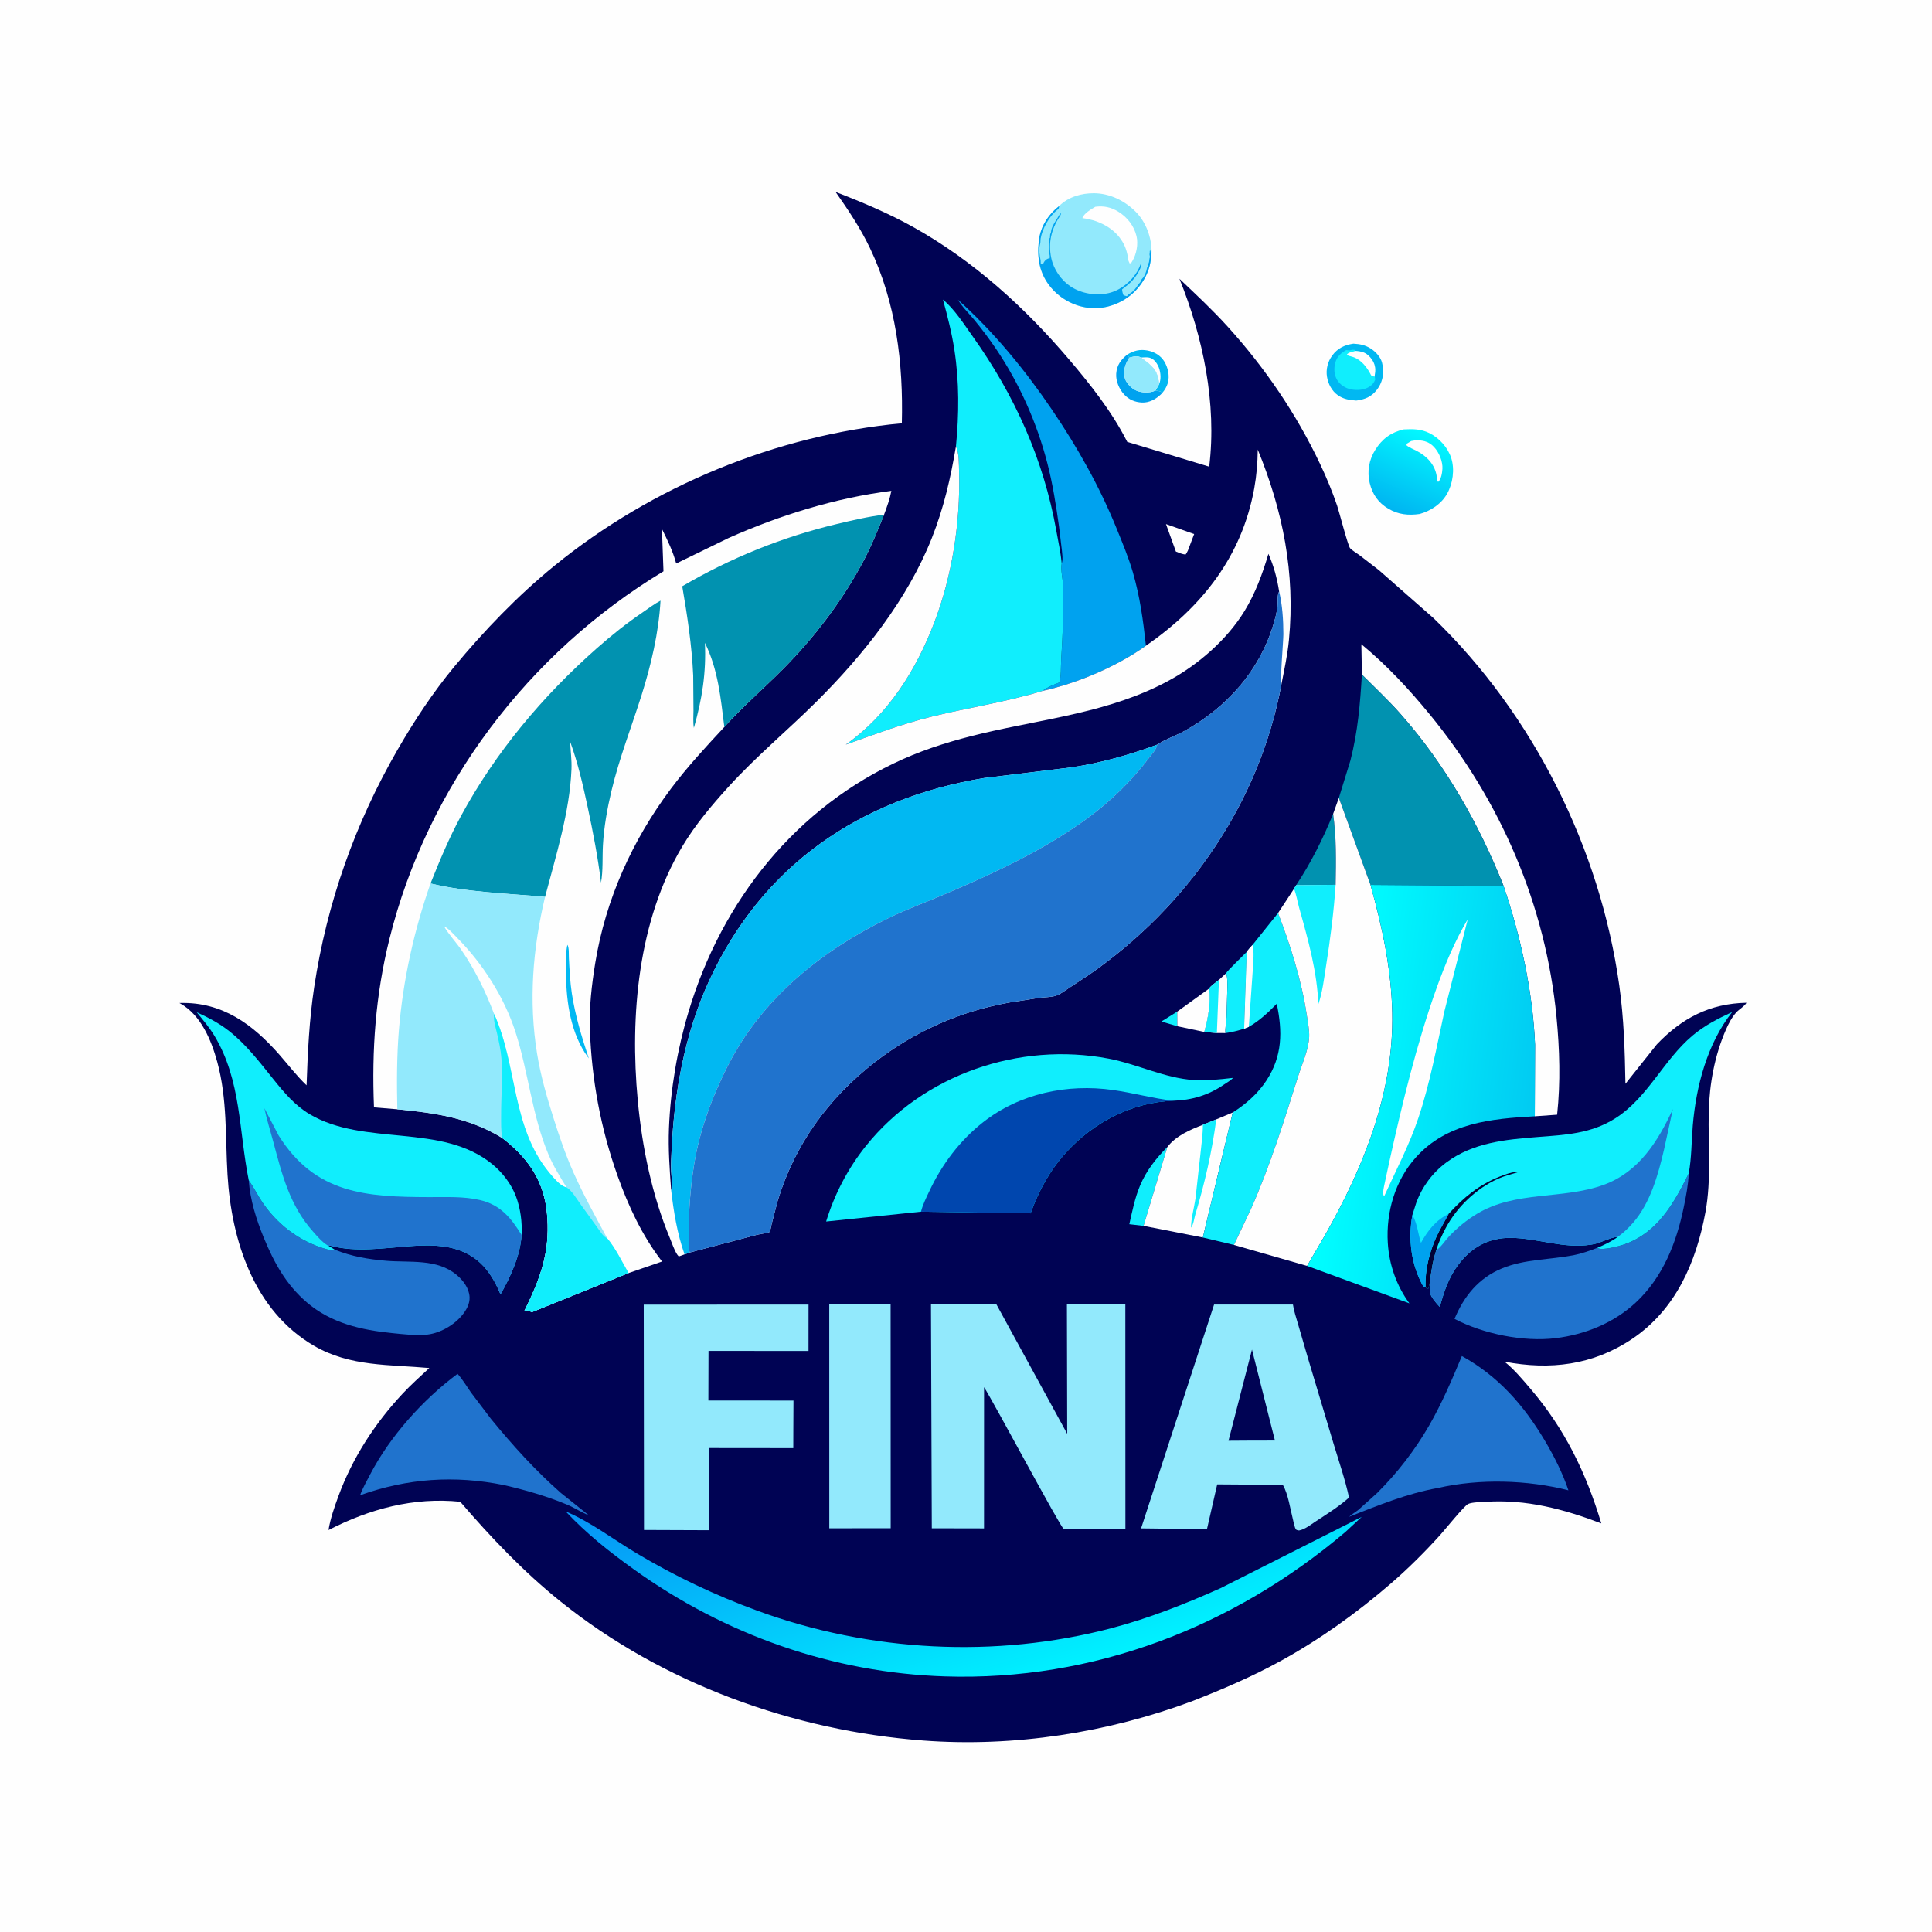
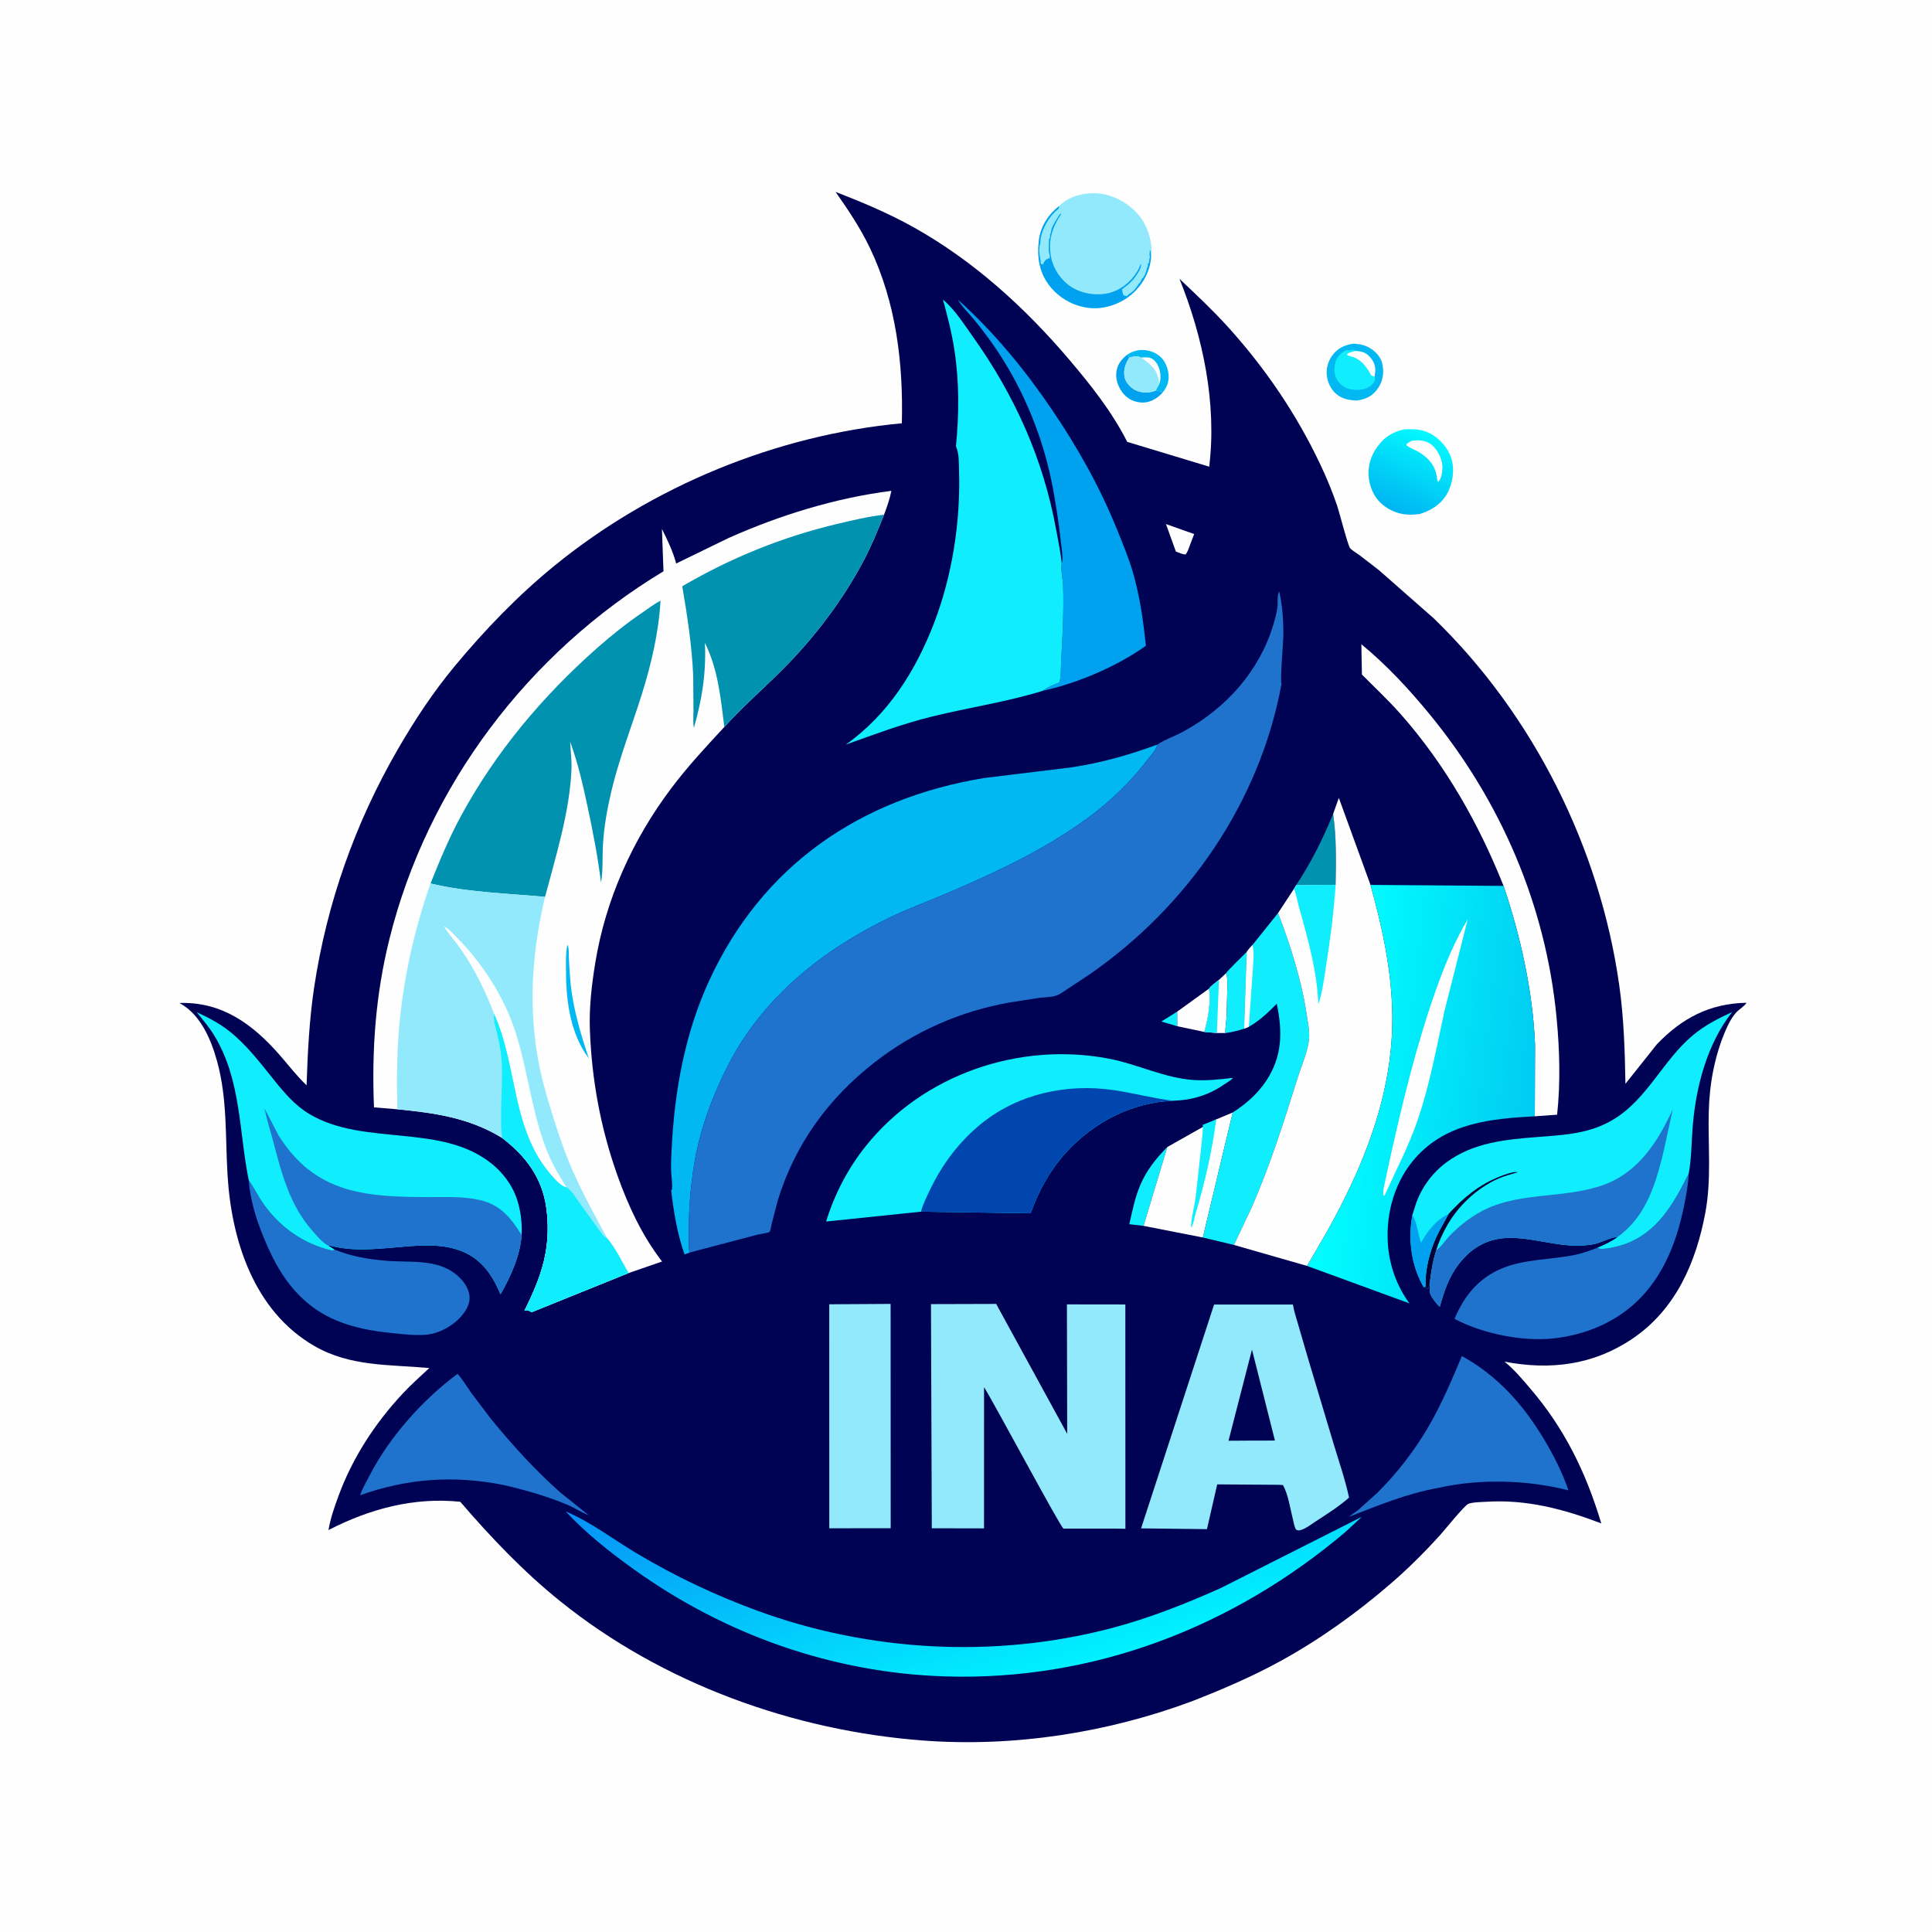
<svg xmlns="http://www.w3.org/2000/svg" version="1.1" style="display: block;" viewBox="0 0 2048 2048" width="1024" height="1024">
  <defs>
    <linearGradient id="Gradient1" gradientUnits="userSpaceOnUse" x1="1477.02" y1="539.555" x2="1513.18" y2="459.993">
      <stop class="stop0" offset="0" stop-opacity="1" stop-color="rgb(0,182,241)" />
      <stop class="stop1" offset="1" stop-opacity="1" stop-color="rgb(2,248,255)" />
    </linearGradient>
    <linearGradient id="Gradient2" gradientUnits="userSpaceOnUse" x1="985.766" y1="1496.09" x2="1072.63" y2="1785.97">
      <stop class="stop0" offset="0" stop-opacity="1" stop-color="rgb(6,148,246)" />
      <stop class="stop1" offset="1" stop-opacity="1" stop-color="rgb(0,241,255)" />
    </linearGradient>
    <linearGradient id="Gradient3" gradientUnits="userSpaceOnUse" x1="1625.45" y1="1168.85" x2="1412.3" y2="1143.34">
      <stop class="stop0" offset="0" stop-opacity="1" stop-color="rgb(1,203,242)" />
      <stop class="stop1" offset="1" stop-opacity="1" stop-color="rgb(0,255,255)" />
    </linearGradient>
  </defs>
  <path transform="translate(0,0)" fill="rgb(254,254,254)" d="M -0 -0 L 2048 0 L 2048 2048 L -0 2048 L -0 -0 z" />
  <path transform="translate(0,0)" fill="rgb(1,184,242)" d="M 1194.66 376.096 C 1201.61 371.651 1208.47 369.984 1216.65 371.588 C 1223.82 372.995 1230.35 376.904 1234.21 383.219 C 1238.18 389.728 1240.07 398.645 1237.93 406.038 C 1236.84 409.778 1234.74 413.376 1232.22 416.323 C 1229.97 414.558 1227.6 414.43 1224.87 414.032 L 1228.7 407.362 L 1228.51 405.715 C 1226.67 390.968 1220.17 387.274 1209.51 378.99 C 1205.26 376.679 1201.44 378.006 1197.03 379.163 L 1194.66 376.096 z" />
  <path transform="translate(0,0)" fill="rgb(254,254,254)" d="M 1209.51 378.99 C 1214.64 378.836 1219.02 377.921 1223.12 381.647 C 1227.95 386.048 1230.06 392.699 1230.19 399.102 C 1230.25 402.104 1229.73 404.569 1228.7 407.362 L 1228.51 405.715 C 1226.67 390.968 1220.17 387.274 1209.51 378.99 z" />
  <path transform="translate(0,0)" fill="rgb(0,162,239)" d="M 1194.66 376.096 L 1197.03 379.163 C 1193.01 385.684 1190.75 391.77 1192.07 399.5 C 1193 404.889 1197.71 410.049 1202.22 412.827 C 1207.56 416.118 1215.87 416.846 1221.88 415.118 L 1224.87 414.032 C 1227.6 414.43 1229.97 414.558 1232.22 416.323 L 1230.72 417.938 C 1225.4 423.108 1218.18 427.075 1210.54 426.719 C 1203.11 426.372 1196.62 423.671 1191.59 418.145 C 1186.38 412.433 1182.65 403.884 1183.24 396.033 C 1183.92 387.058 1187.98 381.672 1194.66 376.096 z" />
  <path transform="translate(0,0)" fill="rgb(146,233,252)" d="M 1197.03 379.163 C 1201.44 378.006 1205.26 376.679 1209.51 378.99 C 1220.17 387.274 1226.67 390.968 1228.51 405.715 L 1228.7 407.362 L 1224.87 414.032 L 1221.88 415.118 C 1215.87 416.846 1207.56 416.118 1202.22 412.827 C 1197.71 410.049 1193 404.889 1192.07 399.5 C 1190.75 391.77 1193.01 385.684 1197.03 379.163 z" />
  <path transform="translate(0,0)" fill="rgb(1,184,242)" d="M 1434.68 364.292 C 1441.58 364.711 1446.97 365.693 1452.92 369.411 C 1458.15 372.685 1463.76 378.669 1465.12 384.865 L 1465.34 385.993 L 1465.84 388.59 C 1467.2 397.319 1465.05 406.099 1459.63 413.117 C 1453.82 420.653 1446.87 423.49 1437.66 424.639 C 1430.41 424.093 1424.23 423.217 1418.1 418.891 C 1411.8 414.442 1407.94 407 1406.69 399.516 C 1405.38 391.608 1407.43 383.476 1412.14 377 C 1417.86 369.134 1425.33 365.671 1434.68 364.292 z" />
  <path transform="translate(0,0)" fill="rgb(16,238,253)" d="M 1457.11 399.303 C 1457.66 400.338 1457.62 401.35 1457.73 402.5 C 1456.38 405.876 1455.04 407.52 1452.03 409.634 C 1446.59 413.455 1438.68 413.985 1432.32 412.773 C 1426.3 411.625 1420.72 408.07 1417.5 402.861 C 1414.14 397.428 1413.84 390.547 1415.47 384.5 C 1417.2 378.042 1421.44 374.261 1427.06 371.081 C 1428.81 371.33 1430.38 371.79 1432.07 371.152 C 1433.49 370.615 1434.36 370.753 1435.85 370.878 L 1436.67 371.989 C 1443.47 372.476 1447.77 373.473 1452.45 378.789 C 1456.29 383.163 1458.26 388.118 1457.77 393.974 L 1457.11 399.303 z" />
  <path transform="translate(0,0)" fill="rgb(254,254,254)" d="M 1436.67 371.989 C 1443.47 372.476 1447.77 373.473 1452.45 378.789 C 1456.29 383.163 1458.26 388.118 1457.77 393.974 L 1457.11 399.303 C 1455.61 398.937 1454.82 398.617 1453.5 397.904 L 1451.5 394.201 C 1447.05 386.708 1440.91 379.903 1432.19 377.812 C 1430.39 377.379 1429.2 377.2 1427.7 376.038 C 1429.15 373.484 1432.92 373.345 1435.68 372.364 L 1436.67 371.989 z" />
  <path transform="translate(0,0)" fill="url(#Gradient1)" d="M 1488.06 455.18 C 1497.78 454.699 1506.2 454.664 1515.16 459.094 C 1525.68 464.293 1534.87 474.483 1538.41 485.692 C 1542.2 497.704 1540.07 512.674 1533.92 523.5 C 1527.77 534.308 1516.61 541.576 1504.89 544.841 C 1492.99 546.523 1482.37 545.518 1471.79 539.3 C 1461.05 532.989 1454.79 523.948 1451.92 511.93 C 1448.99 499.677 1451.24 487.362 1457.9 476.761 C 1465.23 465.098 1474.68 458.234 1488.06 455.18 z" />
  <path transform="translate(0,0)" fill="rgb(254,254,254)" d="M 1495.95 467.5 C 1498.37 466.932 1500.55 466.745 1503.05 466.775 C 1509.83 466.857 1515.52 468.864 1520.25 473.991 C 1525.53 479.701 1529.49 489.179 1529.02 497 C 1528.76 501.293 1527.76 507.981 1524.5 510.911 C 1523.73 509.542 1523.79 509.953 1523.56 508.662 L 1523 505 C 1521.21 492.727 1512.89 483.935 1502.19 478.18 C 1498.43 476.161 1494.2 474.735 1490.91 472 L 1491.31 470.324 L 1495.95 467.5 z" />
  <path transform="translate(0,0)" fill="rgb(146,233,252)" d="M 1122.79 218.338 C 1132.44 208.707 1146.29 204.764 1159.61 204.842 C 1176.42 204.941 1192.38 212.81 1204.1 224.675 C 1214.92 235.625 1220.84 252.044 1220.74 267.284 C 1220.73 269.004 1220.55 270.546 1220.16 272.218 C 1219.37 287.129 1211.52 301.378 1200.5 311.218 C 1189 321.488 1172.43 327.668 1156.95 326.608 C 1140.47 325.479 1124.9 317.523 1114.22 304.941 C 1101.98 290.512 1099.14 273.992 1101.15 255.588 C 1102.82 240.25 1110.94 227.724 1122.79 218.338 z" />
-   <path transform="translate(0,0)" fill="rgb(254,254,254)" d="M 1161.13 219.188 C 1170.02 217.989 1177.66 219.629 1185.35 224.326 C 1194.92 230.177 1202.21 239.474 1204.78 250.461 C 1206.73 258.806 1204.71 269.607 1200.23 276.881 C 1199.2 278.553 1199.44 278.82 1197.5 279.269 L 1196.26 276.5 C 1194.84 266.629 1192.86 259.547 1186.57 251.5 C 1177.25 239.565 1161.99 232.978 1147.33 231.169 C 1149.03 226.269 1156.73 221.632 1161.13 219.188 z" />
  <path transform="translate(0,0)" fill="rgb(0,162,239)" d="M 1122.79 218.338 C 1122.28 220.714 1122.69 220.979 1120.68 222.53 C 1112.32 229.008 1104.8 242.549 1103.1 253.021 L 1102.88 256.586 C 1102.79 258.267 1102.87 257.185 1102.39 259.187 C 1101.04 264.803 1101.89 270.674 1103.13 276.021 L 1103.25 279.505 L 1105.46 280.454 C 1106.55 277.698 1107.57 275.791 1110.38 274.386 C 1111.4 273.877 1111.75 273.892 1112.75 273.75 C 1112.8 272.078 1112.91 270.805 1112.38 269.203 C 1111.06 265.257 1111.96 257.824 1112 253.5 L 1113 252 L 1113.08 250.234 C 1113.32 246.651 1112.98 249.785 1114 246.5 L 1114.5 243.51 C 1115.47 239.562 1118.76 234.423 1121 231 C 1122.17 229.203 1122.95 227.088 1124.89 226.005 C 1124.5 227.722 1124.21 228.143 1123.27 229.567 C 1114.38 243.039 1110.99 257.634 1114.38 273.584 C 1116.93 285.603 1124.91 297.211 1135.2 303.894 C 1146.5 311.24 1161.82 313.758 1174.98 310.757 C 1187.65 307.868 1199.2 298.55 1205.69 287.421 C 1207.18 284.882 1208.31 282.25 1209.33 279.5 C 1210.13 282.692 1208.04 286.37 1206.37 289.144 C 1202.59 295.431 1198.19 300.243 1192.21 304.5 L 1189.44 306.768 C 1189.65 309.144 1190.05 310.813 1191 313.003 L 1194.5 314 L 1195.45 312.984 C 1197.14 311.298 1196.2 312.153 1197.98 311.022 C 1202.24 308.312 1204.41 304.986 1207.01 301.005 L 1207.99 300.034 C 1209.41 298.602 1209.3 297.627 1210.25 296.005 L 1212 294 C 1213.91 291.253 1215.08 287.935 1215.73 284.687 C 1216.07 283.004 1215.86 283.704 1217 282 L 1216.51 280.5 C 1218.94 278.051 1217.65 275.657 1219 272.5 L 1218.74 271.094 C 1218.31 268.472 1218.54 270.527 1218.76 268 L 1218.8 266 L 1219.52 265.5 L 1220.16 272.218 C 1219.37 287.129 1211.52 301.378 1200.5 311.218 C 1189 321.488 1172.43 327.668 1156.95 326.608 C 1140.47 325.479 1124.9 317.523 1114.22 304.941 C 1101.98 290.512 1099.14 273.992 1101.15 255.588 C 1102.82 240.25 1110.94 227.724 1122.79 218.338 z" />
  <path transform="translate(0,0)" fill="rgb(0,3,84)" d="M 885.738 203.41 C 913.831 214.309 941.762 226.01 968.112 240.714 C 1031.95 276.338 1086.49 325.988 1133.56 381.384 C 1156.17 407.988 1178.5 436.223 1194.42 467.433 L 1194.9 468.398 L 1281.81 494.683 C 1289.98 427.866 1275.28 357.429 1250.26 295.495 C 1267.68 312.057 1285.09 328.266 1301.25 346.081 C 1340.82 389.716 1374.09 438.519 1399.32 491.78 C 1406.13 506.149 1412.25 520.9 1417.4 535.945 C 1419.51 542.12 1428.9 578.634 1431.15 581.079 C 1433.62 583.768 1438.22 586.325 1441.22 588.562 L 1461.79 604.444 L 1519.7 655.342 C 1625.49 757.673 1696.01 899.07 1716.48 1044.5 C 1721.38 1079.29 1722.41 1113.8 1723.03 1148.86 L 1756.3 1107.07 C 1783.01 1079.11 1812.39 1063.8 1851.3 1062.96 C 1849.64 1066.42 1843.28 1070.09 1840.47 1073.23 C 1835.71 1078.55 1832.32 1085.14 1829.48 1091.64 C 1817.61 1118.88 1812.08 1148.88 1811.35 1178.5 C 1810.47 1214.12 1814.32 1249.97 1807.78 1285.24 C 1797.94 1338.23 1776.31 1388.16 1730.3 1419.18 C 1688.72 1447.21 1643.09 1452.64 1594.82 1443.41 C 1604.86 1451.45 1613.43 1461.71 1621.77 1471.44 C 1658.59 1514.38 1681.22 1560.88 1697.45 1614.87 C 1657.55 1599.65 1618.02 1589.17 1575 1591.97 C 1569.99 1592.3 1560.92 1592.29 1556.35 1594.23 C 1552.31 1595.94 1531.46 1621.81 1526.47 1627.34 C 1510.4 1645.12 1492.76 1662.7 1474.64 1678.36 C 1438.38 1709.7 1399.03 1737.96 1356.97 1761.01 C 1327.27 1777.3 1296.03 1790.69 1264.51 1803.03 C 1174.57 1836.74 1074.93 1852.22 978.961 1845.05 C 841.084 1834.75 702.23 1784.57 593.991 1697.48 C 554.841 1665.98 520.611 1629.96 487.882 1591.93 C 438.587 1586.86 391.892 1599.48 348.241 1621.9 C 350.186 1609.74 354.611 1597.24 358.852 1585.69 C 373.694 1545.28 397.483 1508.76 426.787 1477.35 C 435.696 1467.8 445.521 1459.06 455.081 1450.17 C 412.929 1446.35 371.335 1448.88 333.129 1426.75 C 269.196 1389.72 245.334 1315.03 241.178 1245.21 C 238.778 1204.9 241.056 1164.88 230.243 1125.45 C 223.944 1102.48 213.017 1076.06 191.317 1063.85 L 190.167 1063.22 L 191.384 1063.18 C 235.971 1062.18 267.963 1085.92 296.141 1117.97 C 305.803 1128.96 314.317 1140.33 324.985 1150.46 C 326.152 1115.74 327.851 1080.89 333.031 1046.5 C 346.491 957.136 376.568 872.312 421.76 794.172 C 439.357 763.745 459.012 733.905 481.456 706.823 C 513.502 668.156 548.854 631.345 587.839 599.603 C 691.441 515.249 822.931 461.138 955.986 448.7 C 957.603 385.108 949.947 321.04 922.207 263 C 912.058 241.766 899.229 222.618 885.738 203.41 z" />
  <path transform="translate(0,0)" fill="rgb(16,238,253)" d="M 1248 1087.83 L 1231.09 1082.85 L 1247.89 1072.35 L 1248 1087.83 z" />
  <path transform="translate(0,0)" fill="rgb(254,254,254)" d="M 1235.98 555.54 L 1265.85 566.125 L 1259.2 583.67 C 1258.55 585.08 1257.65 586.429 1256.87 587.761 C 1253.34 587.676 1249.8 585.894 1246.5 584.683 L 1235.98 555.54 z" />
  <path transform="translate(0,0)" fill="rgb(254,254,254)" d="M 1281.76 1047.89 C 1283.56 1063.71 1280.8 1078.65 1276.64 1093.91 L 1248 1087.83 L 1247.89 1072.35 L 1281.76 1047.89 z" />
  <path transform="translate(0,0)" fill="rgb(254,254,254)" d="M 1299.75 1031.61 C 1301.43 1036.7 1301 1042.19 1301.03 1047.5 L 1300.2 1078.29 C 1299.85 1083.58 1298.62 1089.87 1299.03 1095.09 L 1289.94 1095.03 L 1276.64 1093.91 C 1280.8 1078.65 1283.56 1063.71 1281.76 1047.89 C 1283.38 1044.97 1289.44 1041.03 1292.15 1038.7 L 1299.75 1031.61 z" />
  <path transform="translate(0,0)" fill="rgb(16,238,253)" d="M 1292.15 1038.7 L 1289.94 1095.03 L 1276.64 1093.91 C 1280.8 1078.65 1283.56 1063.71 1281.76 1047.89 C 1283.38 1044.97 1289.44 1041.03 1292.15 1038.7 z" />
  <path transform="translate(0,0)" fill="rgb(16,238,253)" d="M 1212.21 1299.47 L 1197.12 1297.7 C 1200.28 1283.85 1203 1269.84 1208.54 1256.68 C 1215.21 1240.86 1225.37 1227.96 1237.42 1215.89 L 1212.21 1299.47 z" />
  <path transform="translate(0,0)" fill="rgb(16,238,253)" d="M 1321.6 1009.03 L 1318.85 1090.46 C 1312.3 1092.51 1305.85 1094.21 1299.03 1095.09 C 1298.62 1089.87 1299.85 1083.58 1300.2 1078.29 L 1301.03 1047.5 C 1301 1042.19 1301.43 1036.7 1299.75 1031.61 C 1300.38 1029.61 1318.42 1012.42 1321.6 1009.03 z" />
  <path transform="translate(0,0)" fill="rgb(1,146,176)" d="M 1413.2 862.719 C 1416.69 887.5 1416.36 912.957 1415.81 937.931 L 1373.99 938.299 C 1389.98 914.065 1402.22 889.498 1413.2 862.719 z" />
-   <path transform="translate(0,0)" fill="rgb(254,254,254)" d="M 1289.32 1186.56 L 1306.73 1179.3 L 1275.07 1311.79 L 1212.21 1299.47 L 1237.42 1215.89 C 1246.61 1203.88 1261.46 1197.67 1275.06 1192.34 L 1289.32 1186.56 z" />
+   <path transform="translate(0,0)" fill="rgb(254,254,254)" d="M 1289.32 1186.56 L 1306.73 1179.3 L 1275.07 1311.79 L 1212.21 1299.47 L 1237.42 1215.89 L 1289.32 1186.56 z" />
  <path transform="translate(0,0)" fill="rgb(16,238,253)" d="M 1275.06 1192.34 L 1289.32 1186.56 C 1284.81 1220.62 1277.13 1254.13 1267.23 1287 C 1265.93 1291.34 1265.25 1297.98 1262.5 1301.44 C 1262.59 1291.54 1265.74 1280.58 1267.24 1270.72 L 1272.55 1222.83 C 1273.51 1212.65 1275.17 1202.59 1275.06 1192.34 z" />
  <path transform="translate(0,0)" fill="rgb(32,115,205)" d="M 485.006 1456.32 C 490.366 1462.18 494.639 1469.5 499.177 1476 L 520.491 1504.15 C 543.284 1531.97 567.459 1558.75 594.494 1582.53 L 624.062 1606.21 C 616.297 1603.28 608.973 1598.24 601.13 1594.98 C 579.476 1585.96 556.993 1579.5 534.168 1574.24 C 481.792 1563.68 432.055 1567.04 381.722 1585.02 C 384.276 1577.74 388.62 1570.16 392.202 1563.28 C 413.415 1522.53 448.218 1483.7 485.006 1456.32 z" />
  <path transform="translate(0,0)" fill="rgb(254,254,254)" d="M 1443.67 715.068 L 1443.11 682.925 C 1469.87 704.944 1493.71 730.615 1515.64 757.368 C 1590.86 849.099 1638.48 959.481 1649.95 1077.96 C 1653.28 1112.34 1654.3 1147.24 1650.61 1181.63 L 1626.94 1183.31 L 1627.22 1107.49 C 1624.82 1050.82 1611.98 992.653 1593.83 939.09 C 1567.57 873.013 1532 810.436 1484.73 756.938 C 1471.71 742.198 1457.52 728.98 1443.67 715.068 z" />
  <path transform="translate(0,0)" fill="rgb(32,115,205)" d="M 263.672 1251.11 L 264.175 1251.82 C 269.595 1259.64 273.715 1268.25 279.207 1276.08 C 296.725 1301.06 322.15 1318.89 352 1325.7 L 354.858 1324.69 C 372.861 1331.94 390.269 1334.84 409.531 1336.48 C 434.67 1338.62 463.005 1333.96 483.99 1351.4 C 490.999 1357.23 497.316 1365.57 497.766 1375 C 498.114 1382.3 494.132 1389.17 489.583 1394.56 C 480.281 1405.59 464.972 1414.03 450.5 1414.97 C 438.895 1415.71 427.508 1414.35 416 1413.19 C 382.913 1409.86 350.961 1402.67 325.071 1380.44 C 303.246 1361.71 290.481 1338.38 279.678 1312.17 C 271.737 1292.91 265.15 1272.01 263.672 1251.11 z" />
  <path transform="translate(0,0)" fill="rgb(16,238,253)" d="M 1354.79 967.902 C 1367.97 1002.05 1379.77 1039.53 1385.22 1075.77 C 1386.33 1083.17 1388.06 1091.5 1387.78 1099 C 1387.27 1112.52 1380.07 1128.33 1375.99 1141.23 C 1361.07 1188.46 1346.38 1235.71 1326.27 1281.07 L 1308.03 1319.68 L 1275.07 1311.79 L 1306.73 1179.3 C 1320.75 1170.3 1333.31 1159.38 1342.49 1145.35 C 1359.48 1119.39 1359.59 1093.43 1353.42 1063.99 C 1344.49 1073.2 1335 1082.11 1323.81 1088.46 L 1318.85 1090.46 L 1321.6 1009.03 C 1323.35 1006.39 1325.58 1004.09 1327.68 1001.73 L 1354.79 967.902 z" />
  <path transform="translate(0,0)" fill="rgb(254,254,254)" d="M 1327.68 1001.73 C 1329.72 1009.51 1328.45 1018.44 1328.13 1026.4 L 1323.81 1088.46 L 1318.85 1090.46 L 1321.6 1009.03 C 1323.35 1006.39 1325.58 1004.09 1327.68 1001.73 z" />
  <path transform="translate(0,0)" fill="rgb(32,115,205)" d="M 1549.63 1437.46 C 1588.08 1458.71 1615.02 1489.3 1637.34 1526.73 C 1647.22 1543.3 1656.45 1561.49 1662.59 1579.79 C 1619 1568.69 1568.37 1567.29 1524.51 1577.27 C 1491.29 1583.17 1461.28 1595.7 1430.1 1607.85 C 1432.99 1605.07 1436.91 1602.96 1440.09 1600.38 L 1459.76 1582.7 C 1481.13 1561.52 1499.92 1537.19 1514.95 1511.11 C 1528.3 1487.94 1539.37 1462.12 1549.63 1437.46 z" />
  <path transform="translate(0,0)" fill="rgb(146,233,252)" d="M 892.415 1382.51 L 944.081 1382.2 L 944.169 1620.02 L 929.5 1619.99 L 879.084 1620.05 L 879.043 1382.61 L 892.415 1382.51 z" />
  <path transform="translate(0,0)" fill="rgb(32,115,205)" d="M 1790.12 1243.95 C 1789.64 1255.94 1787.28 1267.79 1784.88 1279.52 C 1777.16 1317.26 1762.69 1354.12 1733.88 1380.83 C 1710.57 1402.44 1680.4 1414.65 1649.12 1418.51 C 1614.96 1422.72 1572.12 1413.98 1541.84 1398.07 C 1551.94 1373.87 1567.32 1354.82 1592.19 1344.54 C 1616.07 1334.68 1642.75 1335.42 1667.81 1330.61 C 1676.51 1328.94 1684.97 1325.87 1693.25 1322.76 L 1694.3 1323.29 C 1699.3 1325.42 1715.97 1321.15 1721.57 1319.19 C 1757.06 1306.77 1774.48 1275.52 1790.12 1243.95 z" />
  <path transform="translate(0,0)" fill="rgb(0,162,239)" d="M 1125.41 597.467 L 1125.86 595.8 C 1126.76 592.026 1126 587.453 1125.67 583.62 L 1122.65 558.511 C 1119.5 535.773 1115.98 513.224 1110.21 490.981 C 1099.1 448.08 1080.68 406.68 1055.89 369.93 C 1048.64 359.183 1040.67 348.657 1032.42 338.651 C 1026.83 331.882 1019.89 325.288 1015.49 317.739 C 1053.51 351.908 1086.37 391.909 1115 434.109 C 1142.08 474.02 1165.51 515.566 1183.71 560.34 C 1189.84 575.435 1196.29 590.888 1200.85 606.527 C 1208.4 632.489 1211.83 657.73 1214.74 684.515 C 1183.6 706.659 1142.36 724.2 1105.04 732.4 C 1110.75 728.141 1116.35 726.049 1122.91 723.521 C 1125.09 716.531 1124.46 706.774 1124.9 699.404 C 1126.49 673.113 1127.75 647.396 1126.94 621 C 1126.73 613.923 1124.14 604.117 1125.41 597.467 z" />
-   <path transform="translate(0,0)" fill="rgb(1,146,176)" d="M 1443.67 715.068 C 1457.52 728.98 1471.71 742.198 1484.73 756.938 C 1532 810.436 1567.57 873.013 1593.83 939.09 L 1452.79 938.039 L 1419.23 845.829 L 1431.5 806.176 C 1439.3 775.922 1441.84 746.116 1443.67 715.068 z" />
  <path transform="translate(0,0)" fill="url(#Gradient2)" d="M 599.604 1602.16 C 626.804 1613.65 649.74 1631.6 674.935 1646.61 C 715.98 1671.06 758.192 1691.08 803.074 1707.5 C 922.223 1751.1 1055.21 1758.13 1178 1725.97 C 1217.69 1715.57 1256.47 1700.24 1293.89 1683.5 L 1443.45 1607.98 L 1426.3 1623.87 C 1307.04 1724.91 1159.15 1782.03 1001.92 1777.06 C 882.689 1773.3 768.634 1732.98 671.843 1663.52 C 645.683 1644.75 621.705 1625.72 599.604 1602.16 z" />
-   <path transform="translate(0,0)" fill="rgb(146,233,252)" d="M 682.382 1382.95 L 857.077 1382.94 L 857.043 1432.06 L 751.043 1432.03 L 750.902 1484.6 L 841.112 1484.65 L 840.966 1516.07 L 840.919 1535.07 L 751.435 1534.98 L 751.575 1622.09 L 682.663 1621.83 L 682.382 1382.95 z" />
  <path transform="translate(0,0)" fill="rgb(146,233,252)" d="M 1286.98 1382.88 L 1370.58 1382.86 C 1371.56 1389.7 1374.1 1396.9 1375.97 1403.6 L 1386.87 1441 L 1413.72 1530.64 C 1419.4 1549.53 1425.89 1568.16 1430.05 1587.48 C 1419.11 1597.18 1406.6 1604.95 1394.4 1612.95 C 1389.13 1616.4 1383.25 1621.24 1377 1622.37 C 1376.02 1622.08 1374.85 1622.15 1374.05 1621.5 C 1372.35 1620.11 1371.03 1612.49 1370.49 1610.34 C 1367.8 1599.84 1365.44 1583.56 1359.96 1574.23 L 1356.25 1573.96 L 1290.29 1573.5 L 1279.43 1620.96 L 1209.59 1620.13 L 1286.98 1382.88 z" />
  <path transform="translate(0,0)" fill="rgb(0,3,84)" d="M 1327.15 1430.61 L 1351.49 1527.06 L 1327.5 1527.09 L 1302.27 1527.25 L 1327.15 1430.61 z" />
  <path transform="translate(0,0)" fill="rgb(146,233,252)" d="M 986.871 1382.42 L 1055.99 1382.22 L 1131.29 1519.95 L 1130.98 1382.71 L 1192.91 1382.79 L 1192.98 1620.58 L 1181.42 1620.36 L 1127.35 1620.38 C 1124.46 1619.66 1053.55 1486.76 1043.14 1470.48 L 1043.1 1620.14 L 987.747 1620.03 L 986.871 1382.42 z" />
  <path transform="translate(0,0)" fill="rgb(16,238,253)" d="M 976.311 1284.43 L 875.726 1294.86 C 884.632 1265.81 898.878 1238.47 917.912 1214.72 C 978.724 1138.84 1080.43 1104.13 1175.27 1122.19 C 1205.56 1127.96 1234.69 1142.92 1265.5 1144.87 C 1279.35 1145.75 1293.07 1144.18 1306.81 1142.62 L 1306.37 1143.36 C 1304.14 1145.63 1300.38 1147.66 1297.68 1149.53 C 1281.27 1160.91 1263.45 1166.24 1243.5 1166.83 C 1199.87 1168.61 1159.76 1189.28 1130.48 1221.25 C 1113 1240.32 1101.2 1261.98 1092.47 1286.18 L 976.311 1284.43 z" />
  <path transform="translate(0,0)" fill="rgb(0,70,174)" d="M 976.311 1284.43 C 978.056 1277.16 981.996 1269.33 985.189 1262.54 C 998.509 1234.24 1017.56 1208.85 1042.29 1189.47 C 1081.12 1159.06 1131.38 1148.61 1179.76 1155.44 C 1201.18 1158.47 1221.97 1164.31 1243.5 1166.83 C 1199.87 1168.61 1159.76 1189.28 1130.48 1221.25 C 1113 1240.32 1101.2 1261.98 1092.47 1286.18 L 976.311 1284.43 z" />
  <path transform="translate(0,0)" fill="rgb(16,238,253)" d="M 263.672 1251.11 C 253.139 1199.04 255.873 1145.55 227.415 1098.14 C 221.88 1088.92 215.27 1081.35 208.573 1073.04 C 220.53 1078.44 232.497 1084.78 242.848 1092.91 C 261.038 1107.19 275.645 1126.38 290.043 1144.32 C 301.151 1158.15 312.598 1171.75 328.017 1180.95 C 386.139 1215.65 468.303 1190.05 521.942 1234.16 C 532.676 1242.98 541.941 1255.02 546.886 1268.07 C 551.679 1280.73 553.691 1295.66 552.879 1309.12 C 551.755 1330.32 541.043 1353.86 530.56 1372.03 C 522.034 1351.69 510.674 1334.82 489.455 1326.33 C 471.352 1319.09 451.992 1319.67 432.914 1321.1 C 406.381 1323.09 377.5 1327.54 351.469 1320.76 C 349.392 1320.22 350.242 1320.34 348.054 1320.46 L 354.858 1324.69 L 352 1325.7 C 322.15 1318.89 296.725 1301.06 279.207 1276.08 C 273.715 1268.25 269.595 1259.64 264.175 1251.82 L 263.672 1251.11 z" />
  <path transform="translate(0,0)" fill="rgb(32,115,205)" d="M 348.054 1320.46 L 346.947 1319.98 C 341.331 1316.49 336.245 1310.46 331.871 1305.57 C 307.197 1278.01 298.888 1244.92 289.655 1210.18 C 286.505 1198.33 282.743 1186.8 280.271 1174.76 L 295.34 1203.62 C 334.195 1265.71 388.195 1268.8 454.743 1268.99 C 472.782 1269.04 491.457 1268 509.14 1272.18 C 530.648 1277.26 541.931 1291.35 552.879 1309.12 C 551.755 1330.32 541.043 1353.86 530.56 1372.03 C 522.034 1351.69 510.674 1334.82 489.455 1326.33 C 471.352 1319.09 451.992 1319.67 432.914 1321.1 C 406.381 1323.09 377.5 1327.54 351.469 1320.76 C 349.392 1320.22 350.242 1320.34 348.054 1320.46 z" />
  <path transform="translate(0,0)" fill="rgb(16,238,253)" d="M 1497.2 1287.86 L 1501.28 1275.04 C 1507.55 1257.92 1518.54 1243.12 1533.17 1232.25 C 1561.48 1211.22 1595.65 1207.93 1629.73 1205.28 C 1659.11 1203 1686.31 1201.85 1712.06 1185.6 C 1746.76 1163.7 1763.26 1123.66 1794.27 1097.64 C 1807.1 1086.88 1821.06 1079.77 1836.16 1072.79 C 1809.79 1106.33 1797.95 1151.18 1794.41 1193.17 C 1793 1209.96 1793.2 1227.41 1790.12 1243.95 C 1774.48 1275.52 1757.06 1306.77 1721.57 1319.19 C 1715.97 1321.15 1699.3 1325.42 1694.3 1323.29 L 1693.25 1322.76 C 1700.67 1319.48 1708.42 1316.03 1714.91 1311.13 C 1706.13 1311.77 1697.27 1317.66 1688 1319.14 L 1686.5 1319.39 C 1657.04 1323.98 1630.3 1312.44 1601.5 1312.19 C 1577.87 1311.98 1559.74 1322.19 1545.76 1340.76 C 1535.45 1354.46 1530.83 1369.06 1526.15 1385.3 C 1522.8 1381.9 1517.88 1376.14 1516.22 1371.57 C 1515.07 1368.36 1515.66 1362.87 1515.69 1359.4 C 1515.19 1361.64 1514.74 1363.85 1514.01 1366.03 L 1512.53 1365.99 L 1511.09 1363.99 L 1509.17 1364.44 C 1495.94 1341.34 1492.44 1313.97 1497.2 1287.86 z" />
  <path transform="translate(0,0)" fill="rgb(1,0,53)" d="M 1535.58 1286.78 C 1551.39 1269.38 1567.94 1255.82 1590 1247.12 C 1594.63 1245.29 1602.07 1242.46 1607 1242.42 L 1609 1242.62 C 1602.04 1244.72 1594.96 1246.42 1588.29 1249.37 C 1564.95 1259.71 1544.49 1279.28 1532.53 1301.74 C 1528.6 1309.13 1524.82 1317.2 1522.51 1325.27 C 1518.82 1336.52 1517.18 1347.69 1515.69 1359.4 C 1515.19 1361.64 1514.74 1363.85 1514.01 1366.03 L 1512.53 1365.99 L 1511.09 1363.99 C 1510.56 1346.35 1515.1 1327.85 1522.33 1311.78 C 1526.18 1303.22 1531.28 1295.13 1535.58 1286.78 z" />
  <path transform="translate(0,0)" fill="rgb(0,162,239)" d="M 1497.2 1287.86 L 1498 1289.35 C 1502.38 1297.66 1503.34 1308.43 1506.28 1317.47 C 1513.48 1304.51 1522 1293.5 1535.58 1286.78 C 1531.28 1295.13 1526.18 1303.22 1522.33 1311.78 C 1515.1 1327.85 1510.56 1346.35 1511.09 1363.99 L 1509.17 1364.44 C 1495.94 1341.34 1492.44 1313.97 1497.2 1287.86 z" />
  <path transform="translate(0,0)" fill="rgb(32,115,205)" d="M 1522.51 1325.27 C 1527.8 1321.75 1531.27 1315.78 1535.58 1311.17 C 1544.57 1301.58 1554.5 1293.4 1565.77 1286.63 C 1606.92 1261.9 1656.31 1271.82 1700 1255.96 C 1737.03 1242.52 1757.71 1209.73 1773.32 1175.6 L 1763.89 1218.81 C 1757.66 1245.37 1749.47 1275.02 1731.19 1296.11 C 1726.35 1301.69 1720.92 1306.82 1714.91 1311.13 C 1706.13 1311.77 1697.27 1317.66 1688 1319.14 L 1686.5 1319.39 C 1657.04 1323.98 1630.3 1312.44 1601.5 1312.19 C 1577.87 1311.98 1559.74 1322.19 1545.76 1340.76 C 1535.45 1354.46 1530.83 1369.06 1526.15 1385.3 C 1522.8 1381.9 1517.88 1376.14 1516.22 1371.57 C 1515.07 1368.36 1515.66 1362.87 1515.69 1359.4 C 1517.18 1347.69 1518.82 1336.52 1522.51 1325.27 z" />
  <path transform="translate(0,0)" fill="rgb(254,254,254)" d="M 1419.23 845.829 L 1452.79 938.039 C 1465.15 982.121 1474.9 1027.45 1475.85 1073.38 C 1477.58 1157.65 1446.02 1235.95 1405.3 1308.06 L 1385.56 1341.92 L 1308.03 1319.68 L 1326.27 1281.07 C 1346.38 1235.71 1361.07 1188.46 1375.99 1141.23 C 1380.07 1128.33 1387.27 1112.52 1387.78 1099 C 1388.06 1091.5 1386.33 1083.17 1385.22 1075.77 C 1379.77 1039.53 1367.97 1002.05 1354.79 967.902 L 1371.71 942.127 L 1373.99 938.299 L 1415.81 937.931 C 1416.36 912.957 1416.69 887.5 1413.2 862.719 L 1419.23 845.829 z" />
  <path transform="translate(0,0)" fill="rgb(16,238,253)" d="M 1415.81 937.931 C 1413.87 967.135 1410.18 995.638 1405.58 1024.54 C 1403.53 1037.47 1401.85 1052.2 1397.48 1064.56 C 1396.29 1030.25 1386.5 995.47 1377.23 962.57 C 1375.35 955.897 1374.29 948.526 1371.71 942.127 L 1373.99 938.299 L 1415.81 937.931 z" />
  <path transform="translate(0,0)" fill="rgb(16,238,253)" d="M 1013.36 473.102 C 1016.66 438.863 1016.93 405.108 1011.72 371.041 C 1008.96 352.998 1004.41 335.167 999.573 317.582 C 1011.92 327.878 1021.8 343.557 1031.14 356.668 C 1075.69 419.233 1106.22 486.934 1119.76 562.686 C 1121.74 573.777 1124.38 585.397 1125.35 596.605 L 1125.41 597.467 C 1124.14 604.117 1126.73 613.923 1126.94 621 C 1127.75 647.396 1126.49 673.113 1124.9 699.404 C 1124.46 706.774 1125.09 716.531 1122.91 723.521 C 1116.35 726.049 1110.75 728.141 1105.04 732.4 C 1066.53 744.228 1026.92 749.972 987.916 759.57 C 956.603 767.275 926.879 778.472 896.577 789.314 C 941.527 757.533 970.884 710.817 990.34 659.961 C 1009.31 610.369 1018.13 553.771 1016.67 500.742 C 1016.43 492.025 1016.91 481.102 1013.36 473.102 z" />
  <path transform="translate(0,0)" fill="url(#Gradient3)" d="M 1452.79 938.039 L 1593.83 939.09 C 1611.98 992.653 1624.82 1050.82 1627.22 1107.49 L 1626.94 1183.31 C 1580.76 1185.82 1533.81 1190.21 1500.85 1226.93 C 1478.79 1251.49 1469.17 1284.97 1471.13 1317.5 C 1472.53 1340.62 1480.39 1362.93 1494.05 1381.62 L 1385.56 1341.92 L 1405.3 1308.06 C 1446.02 1235.95 1477.58 1157.65 1475.85 1073.38 C 1474.9 1027.45 1465.15 982.121 1452.79 938.039 z" />
  <path transform="translate(0,0)" fill="rgb(254,254,254)" d="M 1555.86 974.473 L 1531.13 1072 C 1522.8 1110.14 1515.93 1148.2 1503.45 1185.34 C 1493.81 1214.05 1479.96 1240.21 1467.5 1267.63 L 1466.57 1267.03 C 1465.7 1263.3 1466.88 1259.17 1467.59 1255.44 L 1472.57 1232.34 C 1486.35 1170.07 1501.5 1107.09 1522.98 1047 C 1531.77 1022.4 1542.51 996.944 1555.86 974.473 z" />
  <path transform="translate(0,0)" fill="rgb(254,254,254)" d="M 421.171 1175.89 L 396.443 1173.85 C 393.959 1112.87 398.059 1054.83 412.803 995.424 C 453.109 833.042 560.373 691.637 703.317 605.616 L 701.686 560.673 C 707.593 572.623 713.335 584.386 716.79 597.327 L 772.273 570.333 C 826.72 546.059 885.656 527.851 944.885 520.312 C 943.268 528.82 940.194 537.48 937.114 545.575 C 930.655 561.72 924.165 577.737 916.087 593.168 C 893.885 635.579 863.838 675.182 830.122 709.123 C 809.544 729.838 787.407 748.923 767.821 770.642 C 748.162 791.81 728.778 812.656 711.393 835.804 C 670.365 890.434 641.93 953.466 630.956 1021 C 627.201 1044.11 624.436 1068.09 625.295 1091.52 C 627.247 1144.77 636.665 1195.77 654.5 1246 C 666.032 1278.48 680.668 1309.84 701.808 1337.25 L 666.29 1349.52 L 665.608 1349.78 L 563.5 1391.03 C 561.296 1389.57 560.031 1388.73 557.305 1389.19 L 555.899 1389.5 C 565.513 1369.96 574.407 1350.08 578.27 1328.5 C 581.126 1312.55 581.314 1296.28 579.101 1280.23 C 574.716 1248.42 557.286 1225.38 532.351 1206.32 C 497.592 1184.93 460.989 1179.73 421.171 1175.89 z" />
  <path transform="translate(0,0)" fill="rgb(1,184,242)" d="M 601.438 1001.5 C 603.432 1004.22 602.844 1012.05 603.045 1015.64 C 603.745 1028.22 604.29 1040.85 606.205 1053.32 C 609.817 1076.83 616.718 1099.42 624.163 1121.96 L 619.932 1115.87 C 603.503 1089.98 599.854 1057.22 599.948 1027.24 C 599.975 1018.63 599.632 1009.96 601.438 1001.5 z" />
  <path transform="translate(0,0)" fill="rgb(1,146,176)" d="M 767.821 770.642 C 763.994 740.162 761.202 709.486 747.236 681.454 C 748.658 713.228 744.304 741.002 735.559 771.583 C 734.5 765.884 735.129 759.051 735.117 753.216 L 734.822 716.072 C 733.406 684.391 728.576 652.689 723.206 621.471 C 774.384 591.477 829.365 569.174 887.119 555.453 C 903.699 551.514 920.171 547.595 937.114 545.575 C 930.655 561.72 924.165 577.737 916.087 593.168 C 893.885 635.579 863.838 675.182 830.122 709.123 C 809.544 729.838 787.407 748.923 767.821 770.642 z" />
  <path transform="translate(0,0)" fill="rgb(1,146,176)" d="M 456.362 936.535 C 466.091 912.14 476.242 887.849 488.786 864.737 C 525.445 797.201 575.289 737.85 632.719 687.139 C 648.17 673.495 664.074 660.761 681.144 649.183 C 687.281 645.02 693.619 640.128 700.186 636.72 C 698.312 670.346 690.17 704.945 680.047 736.994 C 669.408 770.672 656.402 803.813 648.209 838.217 C 643.748 856.949 640.244 876.424 639.141 895.659 C 638.39 908.752 639.4 922.817 637.094 935.685 C 633.765 908.542 628.631 882.064 622.909 855.332 C 617.902 831.943 612.621 808.777 604.4 786.299 C 604.782 796.112 606.188 805.616 605.781 815.5 C 603.923 860.69 589.272 907.114 577.784 950.725 C 537.852 947.044 495.324 945.929 456.362 936.535 z" />
  <path transform="translate(0,0)" fill="rgb(146,233,252)" d="M 456.362 936.535 C 495.324 945.929 537.852 947.044 577.784 950.725 C 564.725 1005.58 560.224 1061.05 569.33 1117 C 573.111 1140.23 579.58 1162.58 586.658 1184.98 C 592.813 1204.46 599.474 1223.97 607.788 1242.65 C 618.462 1266.62 631.218 1289.61 643.688 1312.68 C 652.489 1323.1 659.433 1337.69 666.29 1349.52 L 665.608 1349.78 L 563.5 1391.03 C 561.296 1389.57 560.031 1388.73 557.305 1389.19 L 555.899 1389.5 C 565.513 1369.96 574.407 1350.08 578.27 1328.5 C 581.126 1312.55 581.314 1296.28 579.101 1280.23 C 574.716 1248.42 557.286 1225.38 532.351 1206.32 C 497.592 1184.93 460.989 1179.73 421.171 1175.89 C 420.564 1147.8 420.564 1119.48 422.888 1091.47 C 427.261 1038.75 438.87 986.424 456.362 936.535 z" />
  <path transform="translate(0,0)" fill="rgb(254,254,254)" d="M 523.732 1074.73 C 514.662 1050.78 503.72 1028.4 489.234 1007.21 C 483.381 998.646 475.832 990.778 470.634 981.881 C 476.075 984.649 480.438 989.93 484.702 994.237 C 511.795 1021.6 534.49 1057.09 546.345 1093.74 C 560.132 1136.37 563.944 1182.72 581.486 1224.04 C 586.682 1236.28 593.583 1247.36 600.535 1258.64 C 599.586 1258.42 599.312 1258.4 598.315 1257.99 C 592.515 1255.6 586.162 1247.83 582.216 1243.06 C 541.96 1194.46 548.552 1129.44 523.732 1074.73 z" />
  <path transform="translate(0,0)" fill="rgb(16,238,253)" d="M 523.732 1074.73 C 548.552 1129.44 541.96 1194.46 582.216 1243.06 C 586.162 1247.83 592.515 1255.6 598.315 1257.99 C 599.312 1258.4 599.586 1258.42 600.535 1258.64 C 606.464 1262.41 610.941 1270.32 614.984 1276 L 633.692 1301.9 C 636.356 1305.48 639.481 1310.93 643.688 1312.68 C 652.489 1323.1 659.433 1337.69 666.29 1349.52 L 665.608 1349.78 L 563.5 1391.03 C 561.296 1389.57 560.031 1388.73 557.305 1389.19 L 555.899 1389.5 C 565.513 1369.96 574.407 1350.08 578.27 1328.5 C 581.126 1312.55 581.314 1296.28 579.101 1280.23 C 574.716 1248.42 557.286 1225.38 532.351 1206.32 C 530.942 1198.25 531.225 1190.08 531.206 1181.92 C 531.159 1162.06 533.027 1141.91 531.533 1122.09 C 530.833 1112.81 528.807 1103.86 526.718 1094.81 C 525.088 1087.75 523.029 1082.06 523.732 1074.73 z" />
-   <path transform="translate(0,0)" fill="rgb(254,254,254)" d="M 1013.36 473.102 C 1016.91 481.102 1016.43 492.025 1016.67 500.742 C 1018.13 553.771 1009.31 610.369 990.34 659.961 C 970.884 710.817 941.527 757.533 896.577 789.314 C 926.879 778.472 956.603 767.275 987.916 759.57 C 1026.92 749.972 1066.53 744.228 1105.04 732.4 C 1142.36 724.2 1183.6 706.659 1214.74 684.515 C 1274.13 643.322 1316.45 589.903 1329.57 517.605 C 1332.05 503.906 1333.14 490.481 1333.26 476.56 C 1360.03 541.824 1373.09 607.568 1366.37 678.127 C 1364.86 693.95 1361.56 709.197 1358.49 724.752 C 1335.46 850.398 1258.97 961.004 1154.55 1033.19 L 1132.26 1047.91 C 1128.45 1050.37 1123.92 1053.92 1119.61 1055.39 C 1114.41 1057.16 1107.49 1057.04 1102 1057.7 L 1070.5 1062.62 C 1017.9 1071.87 969.194 1093.33 927.009 1126.22 C 877.937 1164.47 842.636 1213.08 824.388 1272.83 L 817.946 1297.66 C 817.544 1299.38 816.746 1304.77 815.646 1306 C 814.986 1306.73 804.645 1308.4 803 1308.76 L 733.069 1327.2 L 731.099 1327.75 L 725.645 1329.69 L 719.5 1331.91 L 718.14 1330.29 C 714.734 1325.33 712.463 1318.11 710.13 1312.51 C 690.931 1266.48 680.663 1215.85 676.03 1166.34 C 667.636 1076.64 676.381 975.618 723.423 896.998 C 737.092 874.154 754.569 853.47 772.446 833.817 C 801.671 801.688 834.765 774.33 865.436 743.831 C 914.997 694.548 962.001 635.578 987.891 570.068 C 1000.47 538.23 1007.71 506.736 1013.36 473.102 z" />
  <path transform="translate(0,0)" fill="rgb(0,3,84)" d="M 711.382 1261.04 C 709.819 1239.34 708.259 1217.85 709.123 1196.04 C 710.771 1154.45 717.994 1112.19 729.934 1072.34 C 765.178 954.716 844.044 855.191 957.2 804.695 C 983.788 792.83 1012.38 784.285 1040.68 777.571 C 1108.14 761.565 1176.86 755.132 1238.85 721.538 C 1270.05 704.637 1300.58 678.212 1319.24 647.71 C 1330.83 628.778 1338.32 608.197 1344.59 587.045 C 1350.26 600.04 1353.74 612.884 1355.93 626.872 L 1355.29 628.592 C 1353.8 633.003 1354.7 638.127 1354.22 642.726 C 1353.54 649.172 1351.64 656.076 1349.77 662.271 C 1334.82 711.699 1299.93 750.359 1255.18 775.053 C 1246.19 780.01 1235.01 783.763 1226.67 789.345 C 1197.01 800.341 1166.75 808.814 1135.43 813.477 L 1042.94 824.785 C 911.306 846.572 807.703 917.627 751.477 1040.14 C 725.925 1095.81 714.888 1157.1 711.979 1218 C 711.604 1225.84 711.106 1233.75 711.472 1241.6 C 711.779 1248.15 712.883 1254.92 712.325 1261.46 L 711.382 1261.04 z" />
  <path transform="translate(0,0)" fill="rgb(1,184,242)" d="M 1226.67 789.345 C 1225.87 794.392 1221.33 798.934 1218.32 802.944 C 1199.9 827.457 1177.11 849.677 1152.3 867.723 C 1106.21 901.257 1055.42 924.845 1003.24 947.158 C 982.79 955.904 961.94 963.469 941.891 973.199 C 871.023 1007.59 808.02 1058.15 771.758 1129.3 C 755.092 1162 741.571 1198.26 735.757 1234.61 C 731.76 1259.59 729.849 1284.72 730.182 1310.02 C 730.252 1315.37 729.65 1322.65 731.099 1327.75 L 725.645 1329.69 C 717.827 1307.65 714.039 1284.17 711.382 1261.04 L 712.325 1261.46 C 712.883 1254.92 711.779 1248.15 711.472 1241.6 C 711.106 1233.75 711.604 1225.84 711.979 1218 C 714.888 1157.1 725.925 1095.81 751.477 1040.14 C 807.703 917.627 911.306 846.572 1042.94 824.785 L 1135.43 813.477 C 1166.75 808.814 1197.01 800.341 1226.67 789.345 z" />
  <path transform="translate(0,0)" fill="rgb(32,115,205)" d="M 1355.93 626.872 C 1359.43 641.44 1360.41 657.226 1360.44 672.172 C 1360.45 679.804 1356.7 722.011 1358.49 724.752 C 1335.46 850.398 1258.97 961.004 1154.55 1033.19 L 1132.26 1047.91 C 1128.45 1050.37 1123.92 1053.92 1119.61 1055.39 C 1114.41 1057.16 1107.49 1057.04 1102 1057.7 L 1070.5 1062.62 C 1017.9 1071.87 969.194 1093.33 927.009 1126.22 C 877.937 1164.47 842.636 1213.08 824.388 1272.83 L 817.946 1297.66 C 817.544 1299.38 816.746 1304.77 815.646 1306 C 814.986 1306.73 804.645 1308.4 803 1308.76 L 733.069 1327.2 L 731.099 1327.75 C 729.65 1322.65 730.252 1315.37 730.182 1310.02 C 729.849 1284.72 731.76 1259.59 735.757 1234.61 C 741.571 1198.26 755.092 1162 771.758 1129.3 C 808.02 1058.15 871.023 1007.59 941.891 973.199 C 961.94 963.469 982.79 955.904 1003.24 947.158 C 1055.42 924.845 1106.21 901.257 1152.3 867.723 C 1177.11 849.677 1199.9 827.457 1218.32 802.944 C 1221.33 798.934 1225.87 794.392 1226.67 789.345 C 1235.01 783.763 1246.19 780.01 1255.18 775.053 C 1299.93 750.359 1334.82 711.699 1349.77 662.271 C 1351.64 656.076 1353.54 649.172 1354.22 642.726 C 1354.7 638.127 1353.8 633.003 1355.29 628.592 L 1355.93 626.872 z" />
</svg>